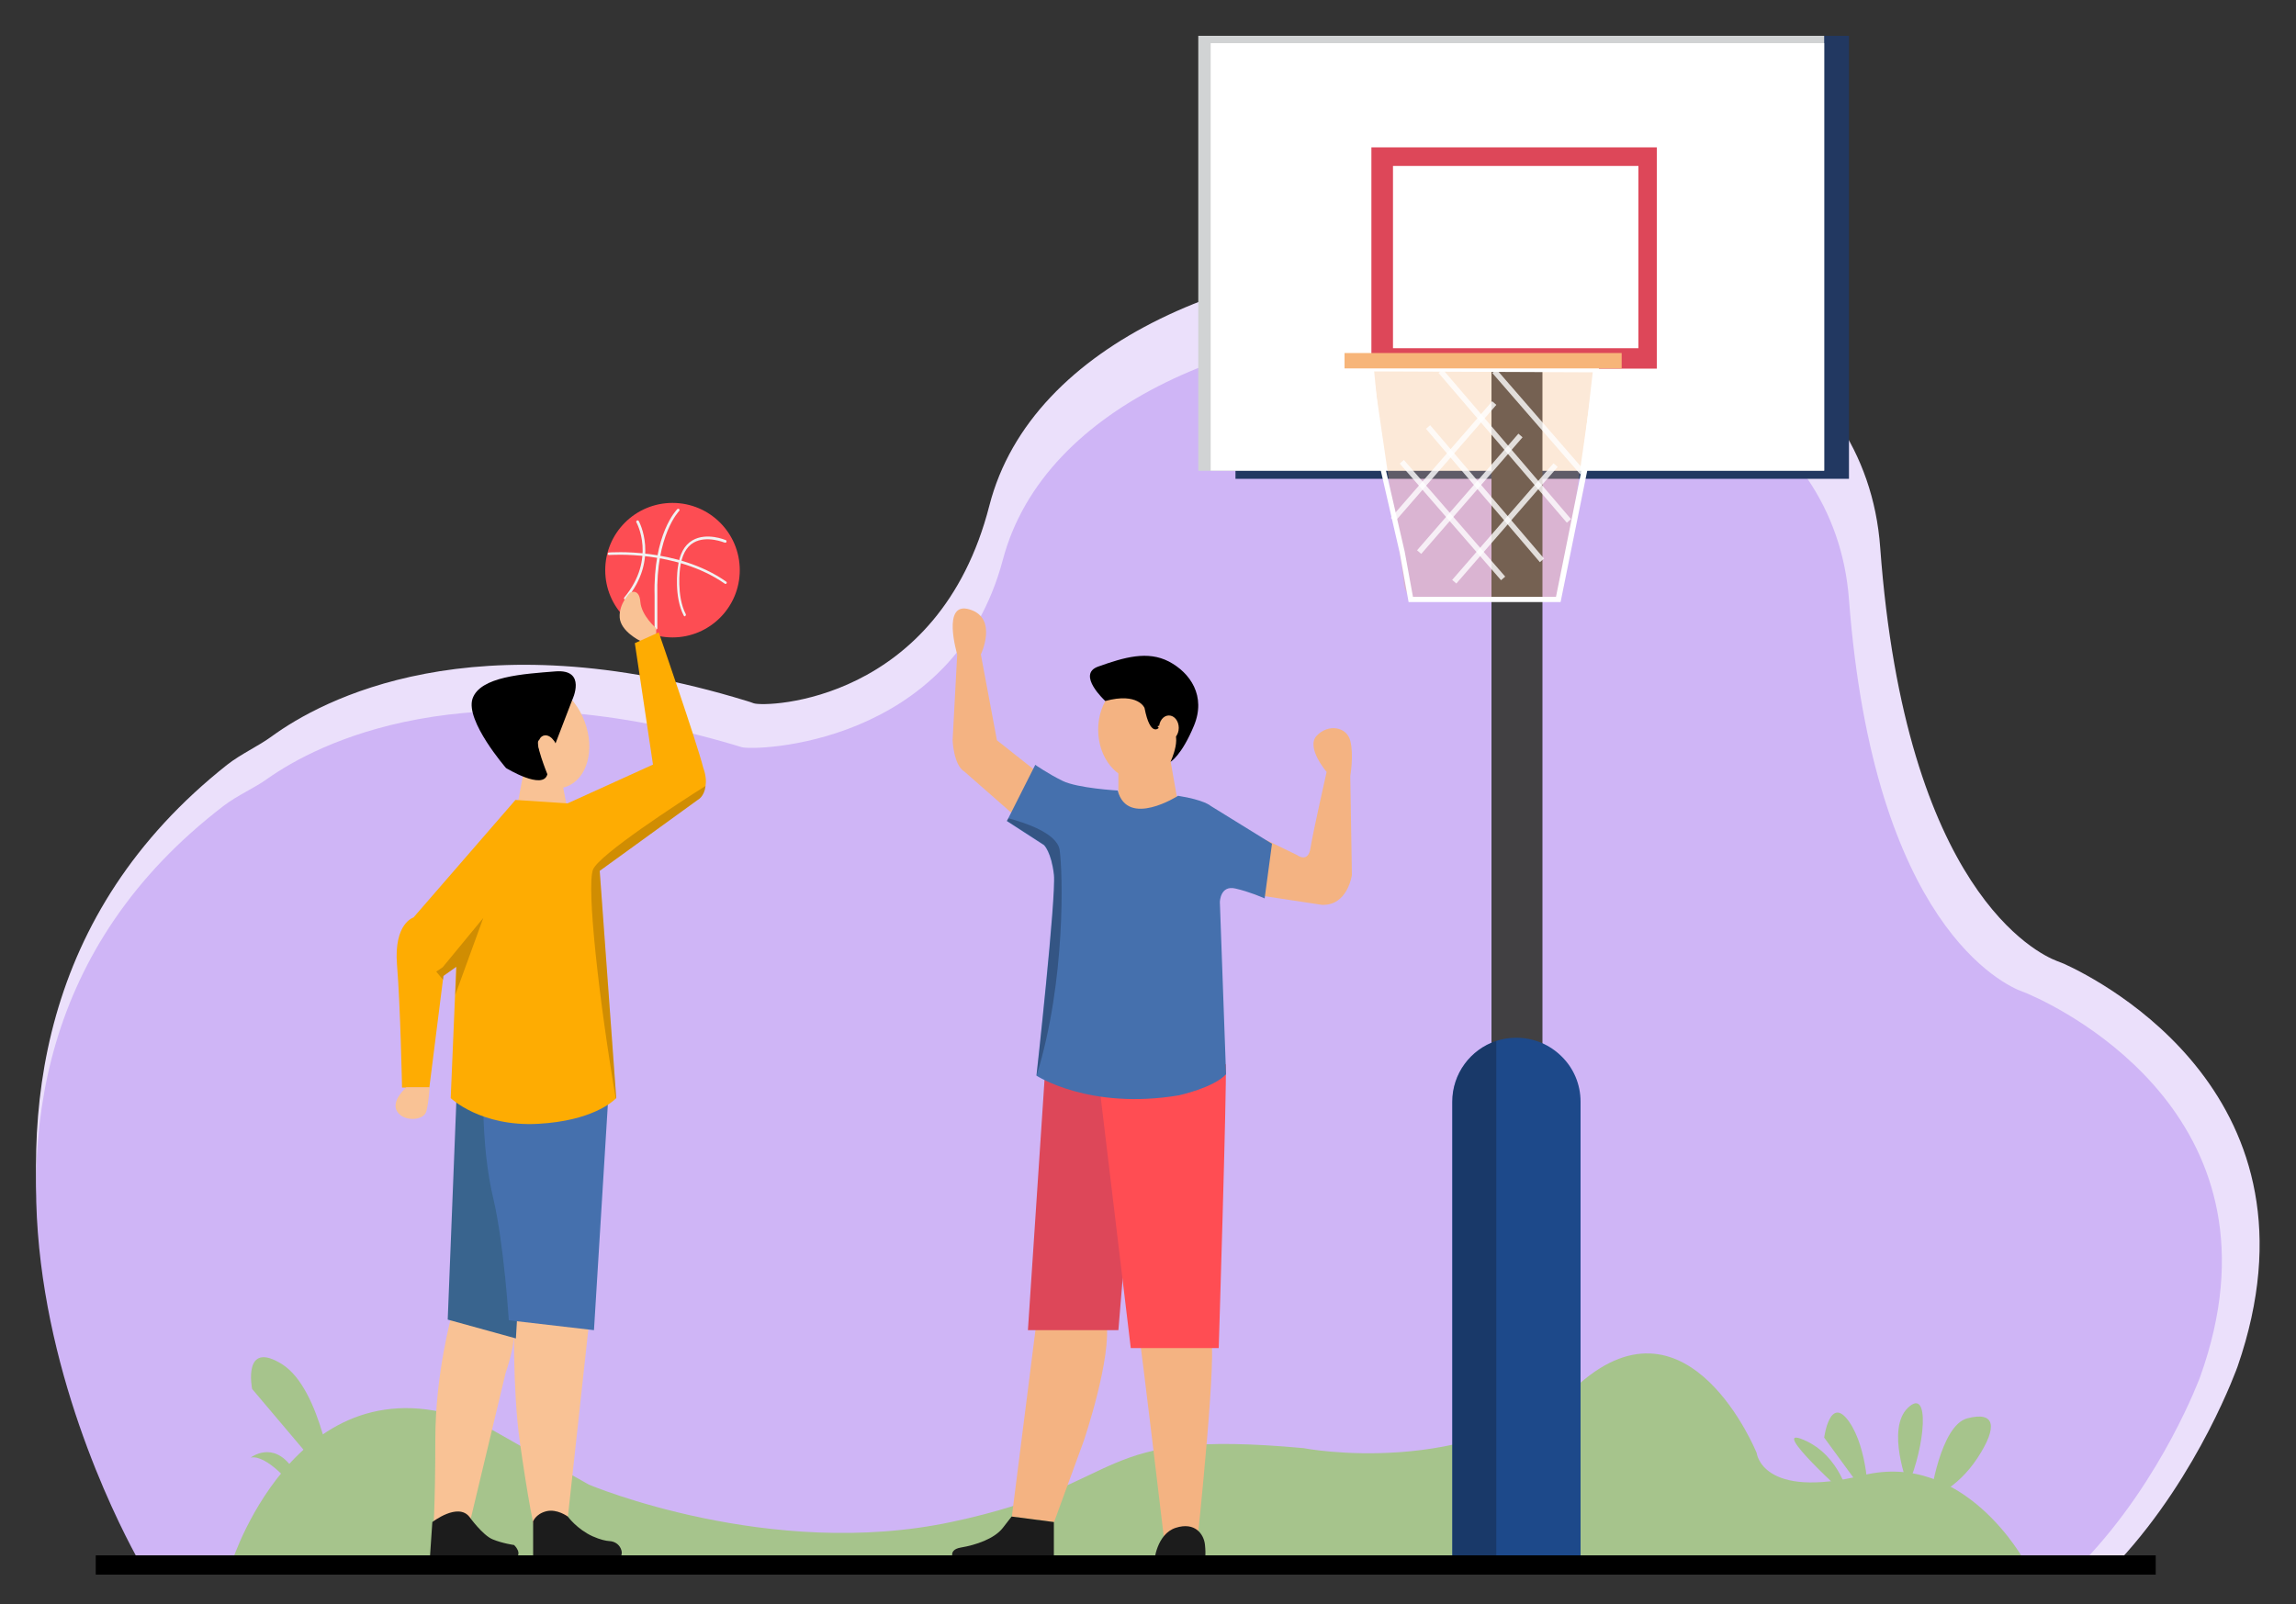
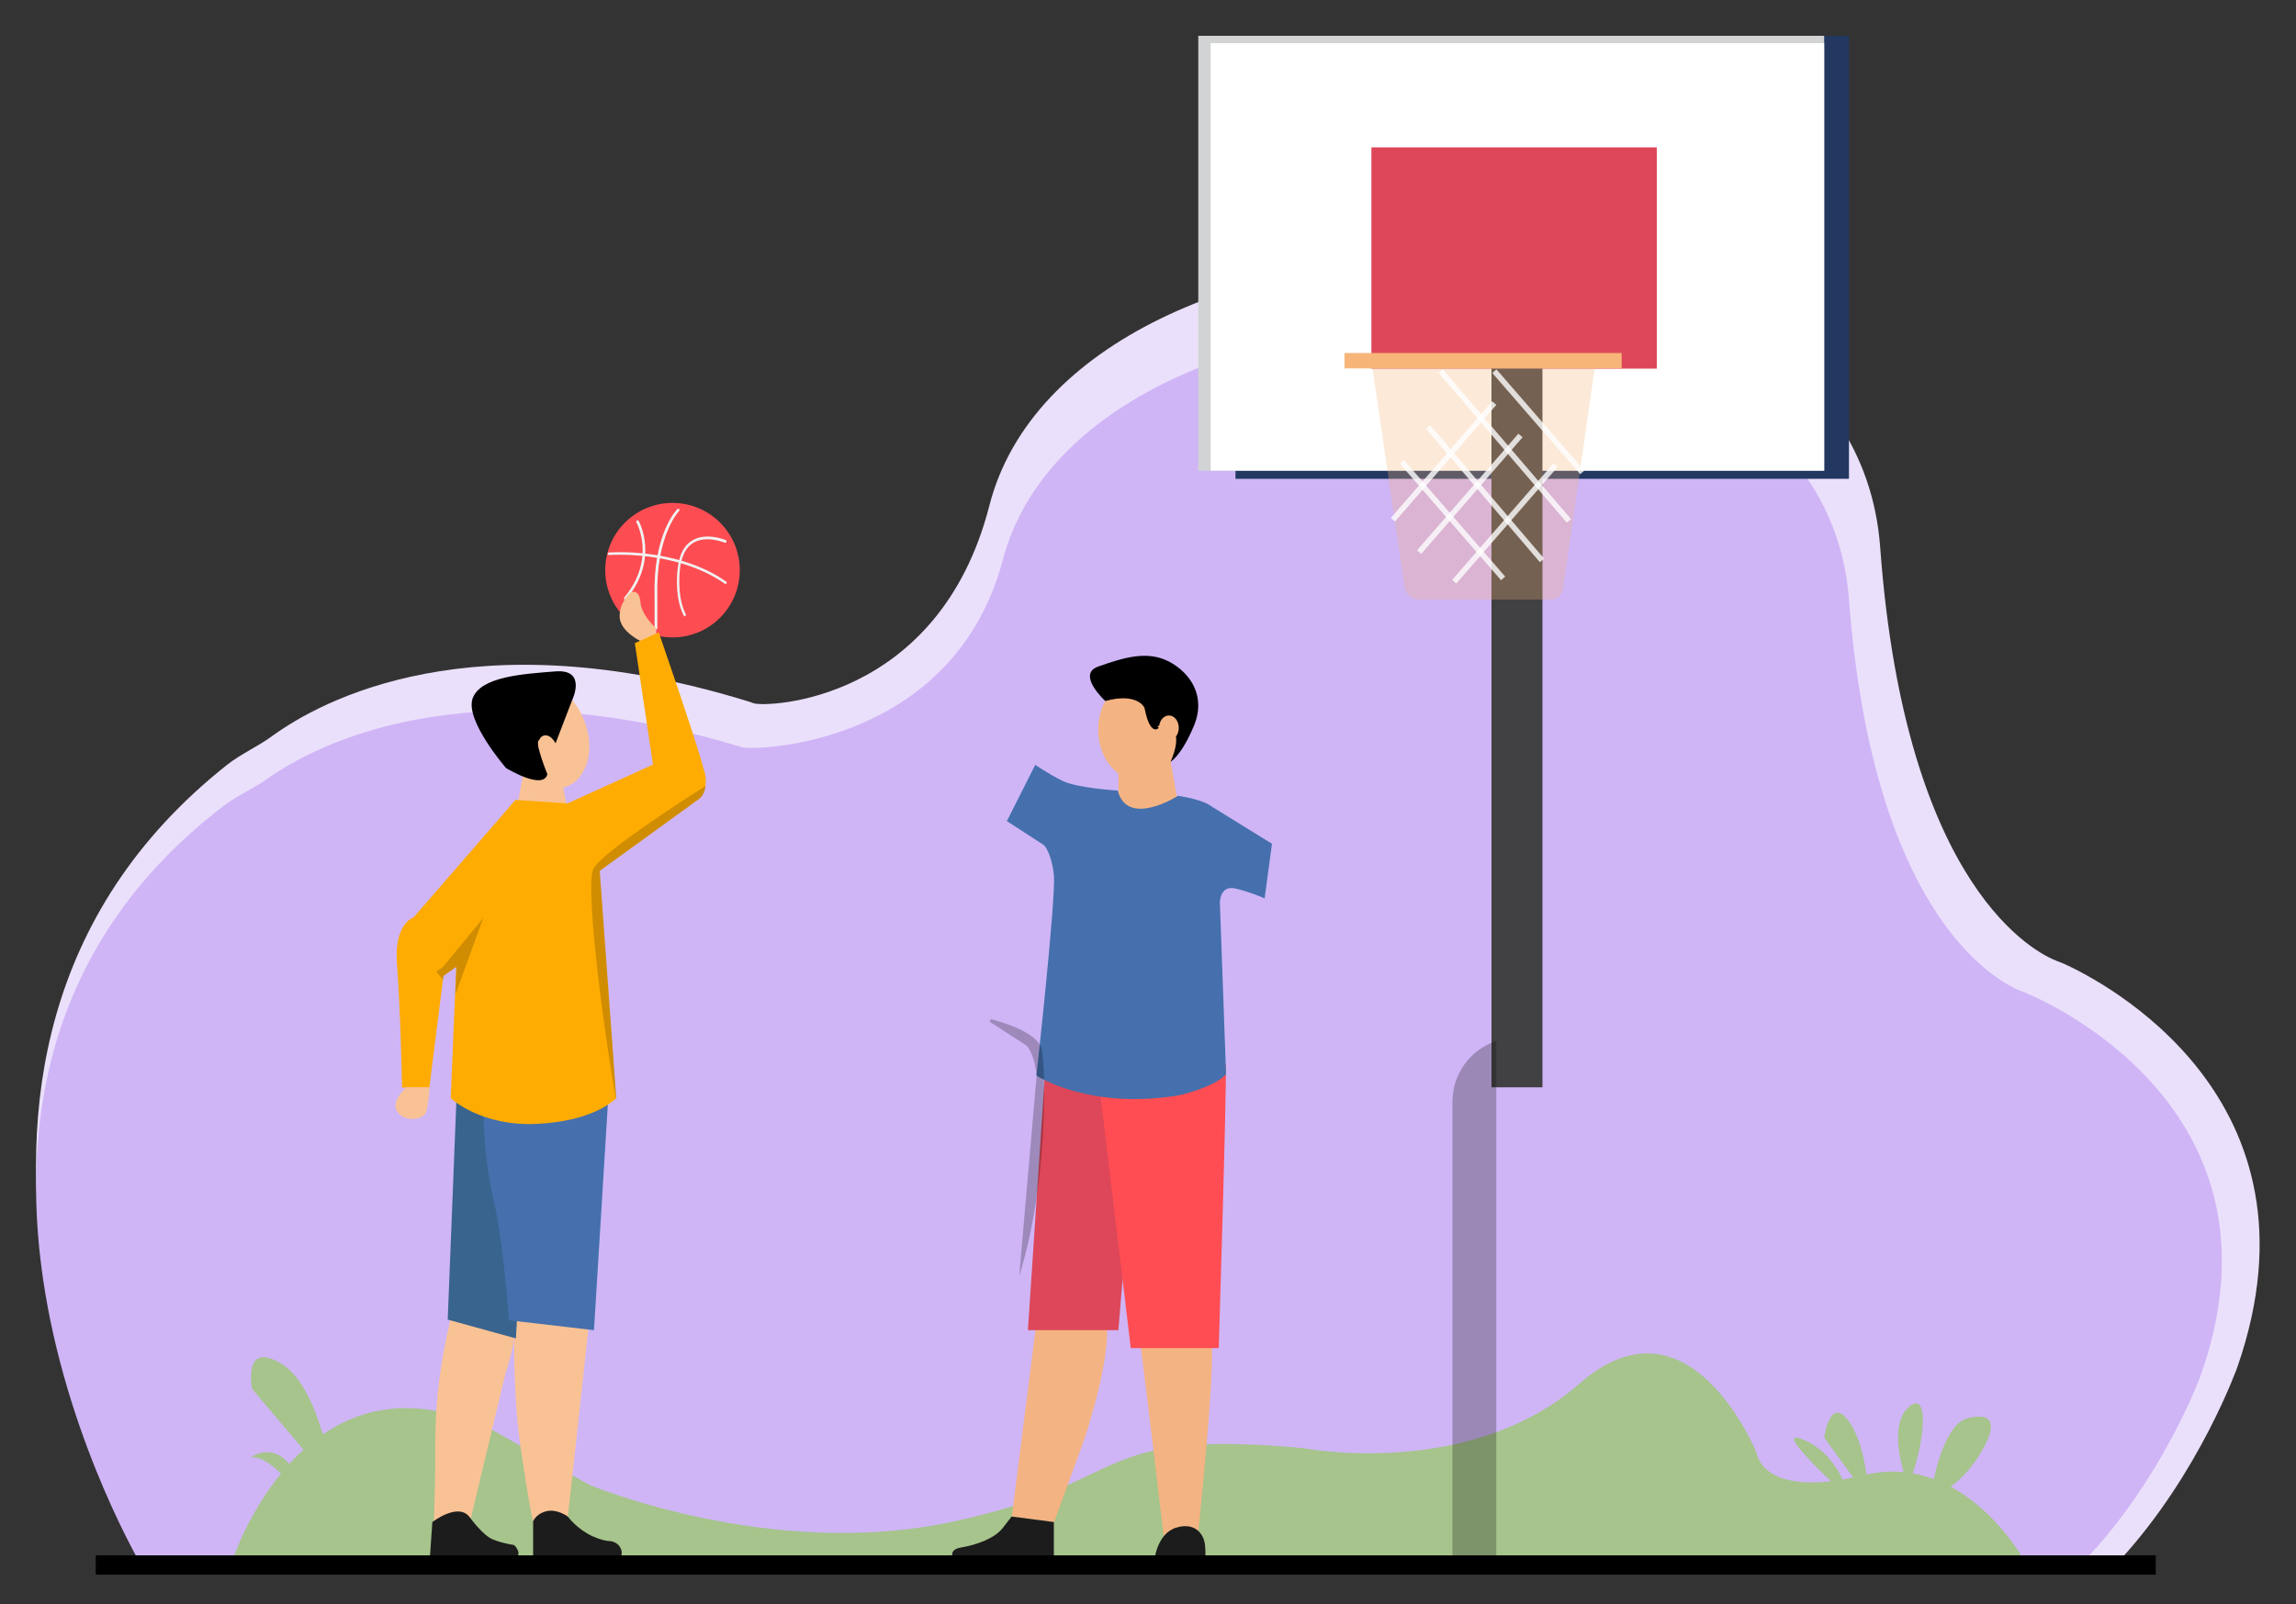
<svg xmlns="http://www.w3.org/2000/svg" version="1.1" id="Layer_1" x="0" y="0" viewBox="0 0 1000 698.9" style="enable-background:new 0 0 1000 698.9" xml:space="preserve">
  <rect x="0" y="0" width="1000" height="698.9" fill="#333333" stroke="none" />
  <style>.st2{fill:#a6c48c}.st4{fill:#f1f2f2}.st5{fill:#f9c295}.st6{fill:#1c1c1c}.st8{fill:#4570ad}.st10{opacity:.18}.st13{fill:#fff}.st14{fill:#dd4759}.st17{opacity:.79}.st21{fill:#f4b382}</style>
  <path d="M63 683.1S-64.4 462.5 98.9 333.2c6.1-4.8 13.3-7.9 19.6-12.5 21.3-15.5 87.5-51.8 206.5-15.4 1.1.3 2.2.7 3.3 1.1 5.4 1.8 80.6-.3 102.6-86.1 36.8-143.6 375.7-150.2 388 18.2 11 149.8 68.8 177 76.8 180.1 1.1.4 2.2.9 3.3 1.3 16.7 7.6 115.9 58.5 75.6 175.3 0 0-16.5 46.8-51.6 84.8l-860 3.1z" style="fill:#ebe0fb" />
  <path d="M62.2 683.1S-63 473.7 97.5 351c6-4.6 13.1-7.5 19.2-11.9 20.9-14.7 86-49.2 203-14.6 1.1.3 2.2.7 3.3 1 5.3 1.7 92.2-.3 113.8-81.7 36.1-136.3 356.3-142.5 368.5 17.3 10.8 142.1 67.6 168 75.5 170.9 1.1.4 2.2.8 3.2 1.3 16.4 7.2 114 55.5 74.3 166.4 0 0-16.2 44.4-50.7 80.5l-845.4 2.9z" style="fill:#cfb5f6" />
  <path class="st2" d="M101.1 680.2s31.1-96.7 113.2-57.3l42.2 23.9S335.3 680 414.7 663c79.4-16.9 59.2-40.7 153-32.1 0 0 72.2 14 120.2-28.1s77.2 30.2 77.2 30.2 2.2 20.5 46.4 9.7 70.2 37.3 70.2 37.3H101.1z" />
  <path class="st2" d="M805.3 652.6s-35.9-32.3-19.7-25.3c16.2 6.9 19.7 25.3 19.7 25.3zM840.7 652.6s4.3-31.7 16.2-34.7c11.9-3.1 13.5 3.4 4.3 17.4-9.2 13.9-20.5 17.3-20.5 17.3zM831 647.2s-9.7-24.7 0-33.9c9.7-9.3 7.5 16.6 0 33.9zM813.7 652.6l-19.2-26.3s2.5-18.8 10.8-7 8.4 33.3 8.4 33.3zM145.4 647.2l-35.6-42.1s-4.3-21.6 13-10.8 22.6 52.9 22.6 52.9zM127.3 647.2s-11-13.6-18.1-12.2c0 0 9.7-7.6 18.1 4.5s0 7.7 0 7.7z" />
  <g>
    <circle cx="292.9" cy="248.4" r="29.3" style="fill:#fd4d53" />
    <path class="st4" d="M316 254.4c-.1 0-.2 0-.3-.1-21.2-14.8-50.1-12.5-50.4-12.5-.3 0-.6-.2-.6-.5s.2-.6.5-.6 29.6-2.4 51.1 12.7c.3.2.3.6.1.8-.1.1-.3.2-.4.2z" />
    <path class="st4" d="M298.3 268.5c-.2 0-.4-.1-.5-.3-4.3-8.3-2.7-20.3-2.6-20.8.7-5.9 2.8-9.9 6.4-12 6.2-3.6 14.2-.2 14.5-.1.3.1.4.5.3.8-.1.3-.5.4-.8.3-.1 0-7.8-3.3-13.5 0-3.3 1.9-5.2 5.7-5.9 11.1 0 .1-1.7 12.1 2.5 20.1.1.3 0 .6-.3.8.1 0 0 .1-.1.1zM285.7 274.2c-.3 0-.6-.3-.6-.6v-14c-.7-26.9 9.5-37.4 9.9-37.8.2-.2.6-.2.8 0 .2.2.2.6 0 .8-.1.1-10.2 10.6-9.5 37v14.1c0 .3-.2.5-.6.5zM272.4 261.2c-.1 0-.3 0-.4-.1-.3-.2-.3-.6-.1-.8 14-16.9 5.4-32.5 5.3-32.7-.2-.3-.1-.6.2-.8.3-.2.6-.1.8.2.1.2 9.1 16.5-5.4 34 0 .1-.2.2-.4.2z" />
    <path class="st5" d="m244.7 340 2.7 14.1h-22.7l3.4-17.9zM196.8 572.7s-7.2 25.6-7.2 54.3c0 28.8-1 42.2-1 42.2l14.6.1 17-71.1s5-14.4 3.2-18.7l-26.6-6.8z" />
    <path class="st5" d="M223.9 572.7s-.7 32.7 2.5 55.4c3.2 22.7 6.6 41.8 7.7 41.1s12.8-4.4 12.8-4.4l9.7-88.9-32.7-3.2z" />
    <path class="st6" d="M188.3 663.1s11.2-8.7 16.2-2.2c0 0 5.7 7.9 10 9.7 4.3 1.8 9.4 2.5 9.4 2.5s4.3 4 0 6.1c-4.3 2.2-36.7 0-36.7 0l1.1-16.1zM232.1 663s1.1-3.4 5.8-4.6c4.7-1.2 9.4 2.3 9.4 2.3s4 5.5 10.8 8.6c3.4 1.5 5.8 2 7.4 2.1 2 .1 3.9 1.2 4.8 3.1.9 1.9.9 4.1-2.5 5.6h-35.6V663z" />
    <path style="fill:#39648e" d="m199 473.7-4 101.2 29.7 8.2 6-102.5z" />
    <path class="st8" d="M210.5 479.8s-.4 22.3 4.3 42.1 6.8 53.3 6.8 53.3l37.1 4.3 6.5-105.8-54.7 6.1z" />
    <ellipse transform="rotate(-20.653 238.392 320.332)" class="st5" cx="238.4" cy="320.4" rx="17.3" ry="23.8" />
    <path d="m241.9 324 7.3-19s6.6-13.6-7.3-12.5c-13.9 1.1-32.8 2.2-36.1 11.9-3.2 9.7 14.6 30.2 14.6 30.2s16.2 9.9 18 2.7c0 0-5.8-14.3-3.6-14.8 7.1-1.6 7.1 1.5 7.1 1.5z" />
    <path class="st5" d="M278.8 279.2s-8.5-4.1-8.9-10.2c-.4-6.1 4.5-10.8 4.5-10.8s4-2.2 4.5 4c.5 6.1 6.9 11.5 6.9 11.5v5.6l-5.8 2.4-1.2-2.5z" />
    <path d="M307.3 342.4c-.6 4.7-3.3 6-3.3 6l-42.8 31 7.2 99s0 .1-.2.2c-1.3 1.3-10.4 9.7-33.7 11-25.2 1.4-38.2-11.2-38.2-11.2l1.9-45 .5-12.2-5.6 4-.2 1.8-5.9 46.8h-11.9s-.7-35.6-2.2-53.6c-1.4-18 7.2-20.5 7.2-20.5l44.4-51.2 22.7 1.5 37.2-16.9-7.9-52.9 10.4-4.7s16.6 47.9 19.4 59c1.2 3.3 1.3 5.9 1 7.9z" style="fill:#feac02" />
    <path class="st5" d="M177 473.7s-6.8 5.8-4.1 10.4c2.7 4.7 11.7 4.3 12.8 0 1.1-4.3 1.4-10.4 1.4-10.4H177z" />
    <ellipse transform="rotate(-20.653 238.392 325.296)" class="st5" cx="238.4" cy="325.3" rx="3.7" ry="5.1" />
    <path class="st10" d="m198.3 433.4.5-12.2-5.6 3.9-.2 1.8-3-3.6 2.8-1.9 17.7-21.5zM307.3 342.4c-.6 4.7-3.3 6-3.3 6l-42.8 31 7.2 99s0 .1-.2.2c-7.1-41.4-12.9-92.5-9.9-99.8 2.7-6.5 37.4-29.1 49-36.4z" />
  </g>
  <g>
    <path style="fill:#223861" d="M538.1 15.6h267.2v193H538.1z" />
    <path style="fill:#d1d3d4" d="M521.9 15.6h272.6v189.5H521.9z" />
    <path class="st13" d="M527.3 18.8h267.2V205H527.3z" />
    <path class="st14" d="M597.3 64.2h124.3v96.4H597.3z" />
-     <path class="st13" d="M606.7 72.3h106.9v79.4H606.7z" />
    <path style="fill:#414042" d="M649.6 160.5h22.2v313.2h-22.2z" />
    <path d="m597.3 157.2 14.1 96.3c0 4.3 2.9 7.7 6.5 7.7h57.8c2.9 0 5.3-2.8 5.3-6.2l14-97.8h-97.7z" style="opacity:.29;fill:#f7b579" />
    <g class="st17">
      <path transform="rotate(-40.97 632.518 226.605)" class="st13" d="M631.4 193h2.4v67.3h-2.4z" />
    </g>
    <g class="st17">
      <path transform="rotate(-49.018 628.751 201.006)" class="st13" d="M595.1 199.8h67.3v2.4h-67.3z" />
    </g>
    <g class="st17">
      <path transform="rotate(-49.018 640.18 215.103)" class="st13" d="M606.5 213.9h67.3v2.4h-67.3z" />
    </g>
    <g class="st17">
      <path transform="rotate(-49.018 655.481 228.006)" class="st13" d="M621.8 226.8h67.3v2.4h-67.3z" />
    </g>
    <g class="st17">
      <path transform="rotate(-40.97 669.955 183.764)" class="st13" d="M668.8 154.6h2.4V213h-2.4z" />
    </g>
    <g class="st17">
      <path transform="rotate(-40.483 646.766 215.114)" class="st13" d="M645.6 176.9h2.4v76.4h-2.4z" />
    </g>
    <g class="st17">
      <path transform="rotate(-40.58 655.363 194.338)" class="st13" d="M654.2 151.4h2.4v85.9h-2.4z" />
    </g>
-     <path class="st13" d="M679.7 262.3h-66.2l-3.9-21.6-9.8-42.6-3.7-38.8 100.4.4-5.2 45.4-11.6 57.2zm-64.3-2.3h62.3l11.1-55.1 4.9-42.7-95.2-.4 3.5 36.1 9.8 42.4 3.6 19.7z" />
    <path style="fill:#f7b579" d="M585.6 153.8h120.7v6.7H585.6z" />
-     <path d="M688.4 480v200.2h-55.9V480c0-12.3 8-22.8 19.1-26.5 2.8-.9 5.7-1.4 8.8-1.4 7.7 0 14.7 3.1 19.8 8.2 5.1 5 8.2 12 8.2 19.7z" style="fill:#1d498a" />
    <path d="M651.7 453.5v226.7h-19.1V480c0-12.4 8-22.8 19.1-26.5z" style="opacity:.27;fill:#0f0f0f" />
  </g>
  <g>
    <path class="st21" d="m451.5 575.4-10.8 85.3 18.4 2.4 12.9-35.3s12.5-36.7 9.8-52.4h-30.3zM496.3 583.1c.5 1.4 10.8 88.3 10.8 88.3h14.4s9.3-88.1 5.5-88.3c-3.7-.1-30.7 0-30.7 0z" />
    <path class="st6" d="M459 663.1v17.1h-43.2s-3.8-4.9 2.7-6c6.5-1.1 14.6-3.8 18.3-8.6l3.8-4.9 18.4 2.4zM502.7 680.2s1-11.9 9.4-14.6c8.4-2.7 12.2 2.8 12.7 7.3.5 4.6 0 7.3 0 7.3h-22.1z" />
    <path class="st14" d="m455.2 466.4-7.5 113.1h39.4l9-108.8z" />
    <path d="m478.3 468.8 14.2 118.5h38.3s3.5-112.3 3.1-123.7c0 0-31.9 10.4-55.6 5.2z" style="fill:#ff4d53" />
    <ellipse class="st21" cx="496.1" cy="317.9" rx="17.8" ry="22.1" />
    <path class="st21" d="M487.1 331.9V354s18.1 9.2 26.3-2.2l-4.3-24.3-22 4.4z" />
    <path d="M481.4 305.4s-12.7-11.6-3.1-15c11.5-4.1 21.5-7 30.8-2.2 9.3 4.9 16.3 15 10.9 28s-10.2 15.7-10.2 15.7 6.1-12.8-.8-14.8-4.3 0-4.3 0-3.7 4.2-6.2-8.6c.1 0-2.8-7-17.1-3.1z" />
-     <path class="st21" d="m551.5 366 13.4 6.5s4.9 3.8 5.9-3.2c1.1-7 7-33 7-33s-9.2-10.7-4.3-15.8c4.9-5.2 13-4 14.6 2.2 1.6 6.2 0 15.4 0 15.4l.7 43.1s-1.8 13.5-13.1 13l-29-4.4 4.8-23.8zM451.5 336.2l-17.3-13.7-7-37.4s7.6-15.8-4.9-19.6c-12.4-3.8-5.4 19.6-5.4 19.6l-2 37.4s.4 10.9 5.2 13.7l22.1 19.4 9.3-19.4z" />
    <ellipse class="st21" cx="509.1" cy="317.1" rx="4.3" ry="5.4" />
    <path class="st8" d="m554 367.6-3.2 23.8s-.1 0-.2-.1c-1-.4-6.4-2.8-12.5-4.2-6.7-1.6-6.8 5.9-6.8 5.9l2.7 75c-5.4 5.9-20.6 9.2-20.6 9.2-39 6.5-62-8.6-62-8.6s8.6-77.7 7.6-87.5c-1.1-9.8-4.3-12.9-4.3-12.9l-16.2-10.5.6-1.1 11.8-23.4s5.4 3.8 11.9 7 24 4.2 24 4.2c4.3 16.4 26.3 2.3 26.3 2.3 11.5 1.8 14.2 4.4 14.2 4.4l26.7 16.5z" />
-     <path d="M451.5 468.5s8.6-77.7 7.6-87.5c-1.1-9.8-4.3-12.9-4.3-12.9l-16.2-10.5.6-1.1c6.9 1.8 21.1 6.4 22.3 13.7 1.4 9.5 2.8 56.9-10 98.3z" style="opacity:.24" />
-     <path d="m550.8 391.3-.1-.1s.1 0 .1.1z" />
+     <path d="M451.5 468.5c-1.1-9.8-4.3-12.9-4.3-12.9l-16.2-10.5.6-1.1c6.9 1.8 21.1 6.4 22.3 13.7 1.4 9.5 2.8 56.9-10 98.3z" style="opacity:.24" />
  </g>
  <path d="M41.7 677.6h897.2v8.4H41.7z" />
</svg>